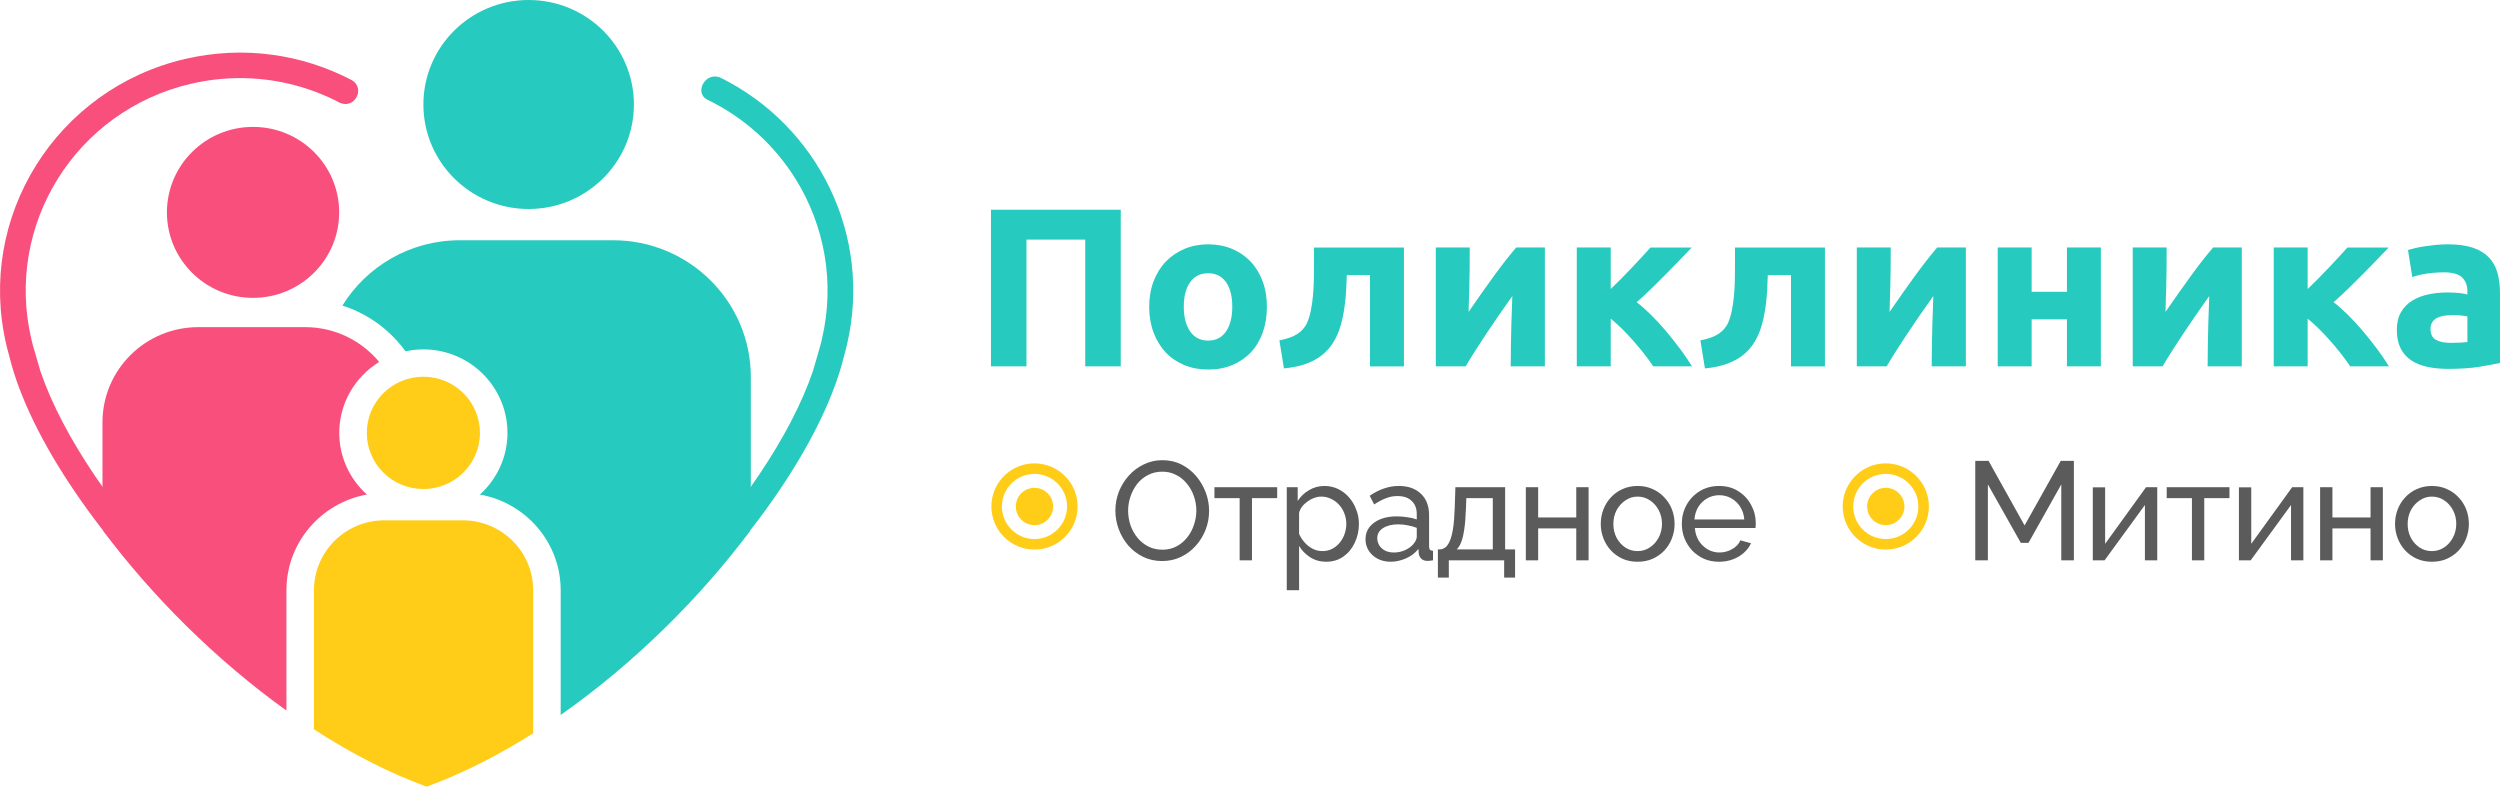
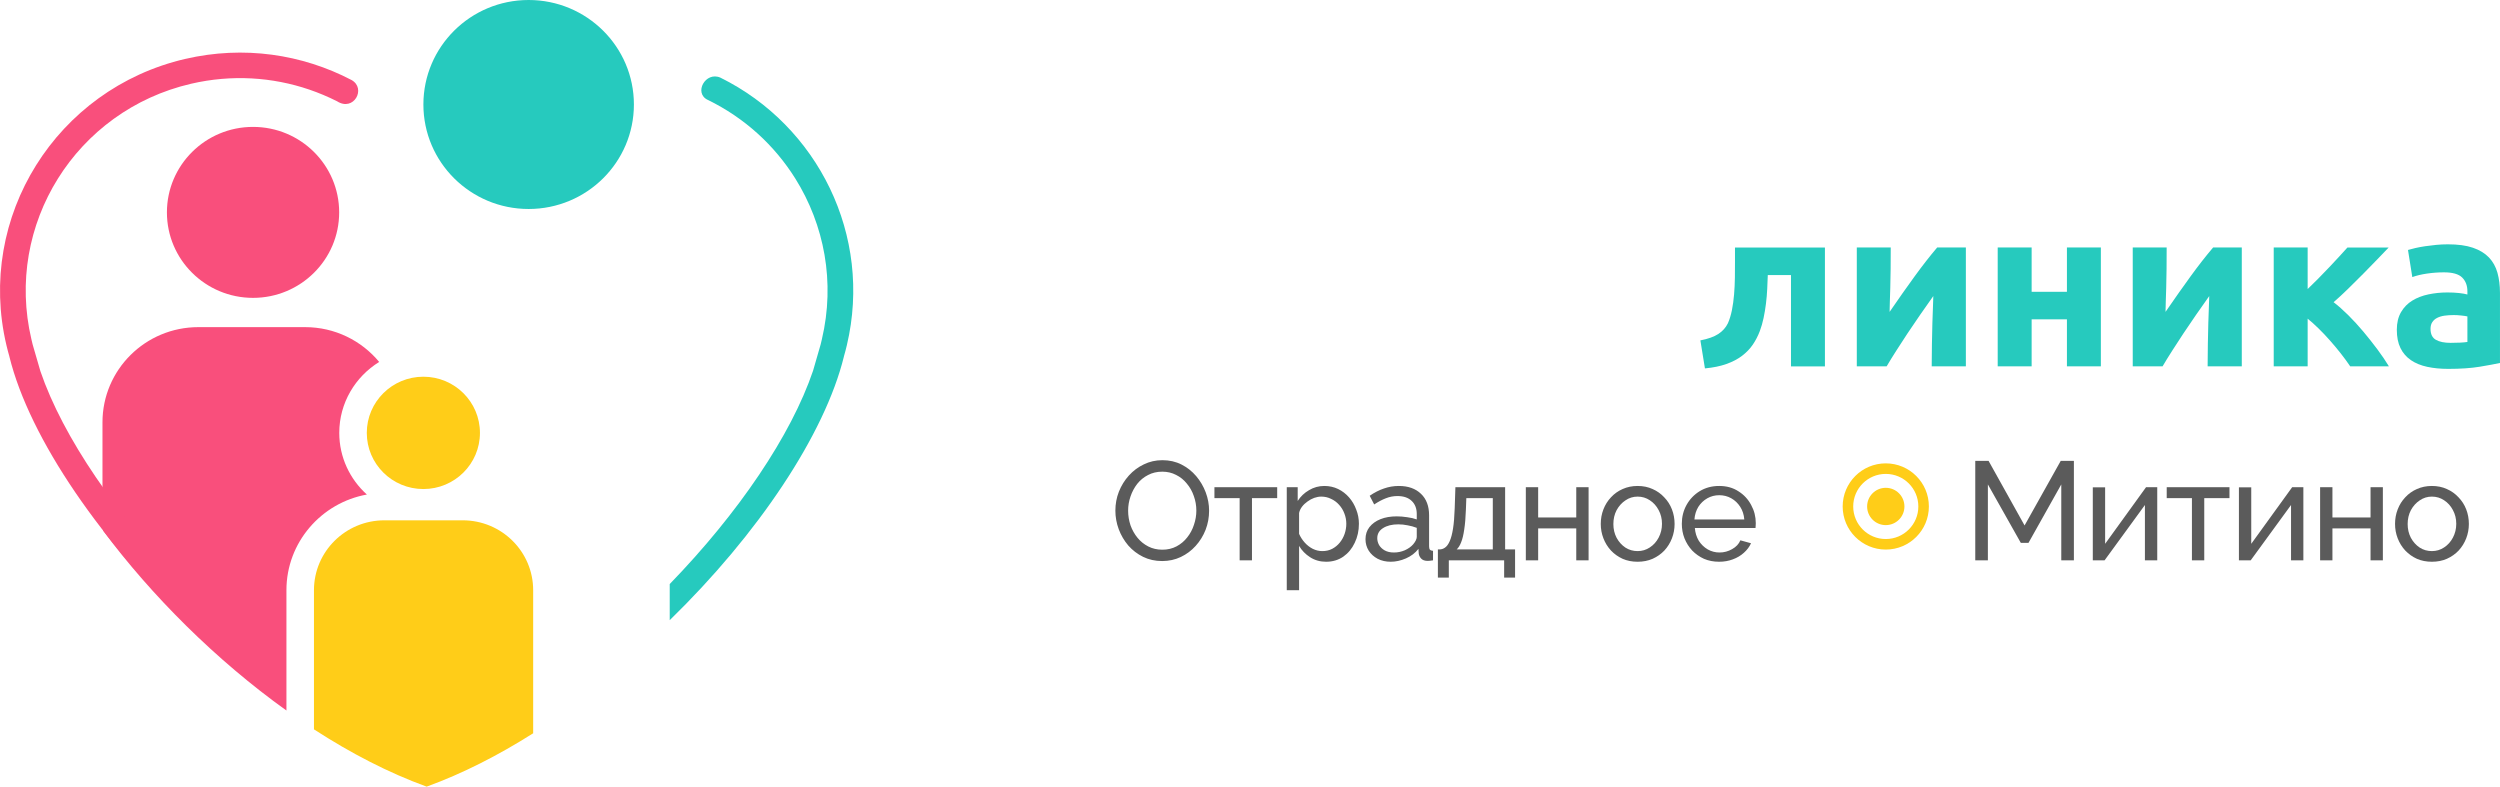
<svg xmlns="http://www.w3.org/2000/svg" width="232" height="73" viewBox="0 0 232 73" fill="none">
  <g clip-path="url(#clip0_4085_5813)">
    <path fill-rule="evenodd" clip-rule="evenodd" d="M58.826 9.697C58.826 15.053 54.452 19.394 49.057 19.394C43.664 19.394 39.291 15.053 39.291 9.697C39.291 4.342 43.664 0 49.057 0C54.452 0 58.826 4.342 58.826 9.697Z" fill="#26CABE" />
    <path fill-rule="evenodd" clip-rule="evenodd" d="M31.475 19.709C31.475 24.09 27.897 27.642 23.481 27.642C19.068 27.642 15.49 24.09 15.49 19.709C15.49 15.328 19.068 11.776 23.481 11.776C27.897 11.776 31.475 15.328 31.475 19.709Z" fill="#F94F7C" />
-     <path fill-rule="evenodd" clip-rule="evenodd" d="M69.677 34.989C69.677 27.978 63.951 22.296 56.888 22.296H42.664C38.052 22.296 34.024 24.727 31.773 28.36C34.159 29.115 36.203 30.627 37.628 32.604C38.162 32.488 38.717 32.423 39.289 32.423C43.592 32.423 47.093 35.899 47.093 40.173C47.093 42.44 46.104 44.478 44.532 45.895C48.789 46.645 52.031 50.336 52.031 54.773V66.348C58.798 61.608 64.989 55.46 69.591 49.289C69.647 49.021 69.675 48.741 69.675 48.449V34.987L69.677 34.989Z" fill="#26CABE" />
    <path fill-rule="evenodd" clip-rule="evenodd" d="M34.05 45.898C32.478 44.48 31.484 42.443 31.484 40.171C31.484 37.393 32.97 34.959 35.188 33.589C33.556 31.616 31.081 30.358 28.31 30.358H18.408C13.493 30.358 9.51 34.313 9.51 39.192V48.459C9.51 48.732 9.531 48.998 9.575 49.257C14.049 55.261 20.029 61.247 26.581 65.936V54.766C26.581 50.341 29.81 46.655 34.05 45.893V45.898Z" fill="#F94F7C" />
    <path fill-rule="evenodd" clip-rule="evenodd" d="M39.289 34.959C36.389 34.959 34.038 37.293 34.038 40.171C34.038 43.049 36.389 45.383 39.289 45.383C42.19 45.383 44.539 43.049 44.539 40.171C44.539 37.293 42.19 34.959 39.289 34.959Z" fill="#FFCD18" />
    <path fill-rule="evenodd" clip-rule="evenodd" d="M49.478 68.05V54.77C49.478 51.188 46.55 48.285 42.94 48.285H35.671C32.063 48.285 29.136 51.188 29.136 54.77V67.684C32.543 69.893 36.07 71.722 39.592 73C42.919 71.794 46.247 70.094 49.475 68.05H49.478Z" fill="#FFCD18" />
    <path fill-rule="evenodd" clip-rule="evenodd" d="M62.153 54.196C68.525 47.627 73.426 40.389 75.453 34.401L76.019 32.438L76.155 31.968C76.164 31.926 76.204 31.768 76.269 31.491C77.524 26.179 76.493 20.87 73.811 16.579C71.882 13.492 69.094 10.929 65.689 9.274C64.34 8.649 65.469 6.59 66.855 7.206C75.889 11.67 80.995 21.851 78.59 32.028C78.506 32.384 78.413 32.739 78.312 33.086H78.315C76.544 40.303 70.333 49.593 62.15 57.551V54.194L62.153 54.196Z" fill="#26CABE" />
    <path fill-rule="evenodd" clip-rule="evenodd" d="M17.188 5.469C22.618 4.205 28.048 5.034 32.624 7.426C34.017 8.211 32.825 10.392 31.279 9.398C30.446 8.979 29.585 8.616 28.697 8.312C25.282 7.15 21.503 6.895 17.727 7.773C12.38 9.016 8.049 12.29 5.374 16.576C2.693 20.867 1.662 26.176 2.915 31.488C2.98 31.768 3.018 31.923 3.029 31.965L3.165 32.435L3.75 34.45C5.826 40.537 10.862 47.912 17.391 54.557C17.703 54.874 18.018 55.192 18.335 55.504V58.79C9.514 50.57 2.733 40.678 0.869 33.083H0.872C0.771 32.736 0.678 32.382 0.594 32.025C-2.212 20.142 5.22 8.252 17.188 5.467V5.469Z" fill="#F94F7C" />
-     <path fill-rule="evenodd" clip-rule="evenodd" d="M96 45.269C95.044 45.269 94.269 46.044 94.269 47C94.269 47.957 95.044 48.731 96 48.731C96.957 48.731 97.731 47.956 97.731 47C97.731 46.044 96.955 45.269 96 45.269ZM96 43.978C95.165 43.978 94.411 44.317 93.863 44.863C93.316 45.409 92.978 46.165 92.978 47C92.978 47.835 93.316 48.591 93.863 49.137C94.409 49.683 95.165 50.022 96 50.022C96.835 50.022 97.59 49.683 98.137 49.137C98.683 48.591 99.022 47.835 99.022 47C99.022 46.165 98.683 45.411 98.137 44.863C97.59 44.317 96.835 43.978 96 43.978ZM93.171 44.172C93.895 43.448 94.894 43 96 43C97.104 43 98.105 43.448 98.828 44.172C99.552 44.895 100 45.894 100 47C100 48.104 99.552 49.105 98.828 49.828C98.105 50.552 97.105 51 96 51C94.896 51 93.897 50.552 93.171 49.828C92.448 49.105 92 48.106 92 47C92 45.896 92.448 44.897 93.171 44.172Z" fill="#FFCD18" />
    <path fill-rule="evenodd" clip-rule="evenodd" d="M175 45.269C174.044 45.269 173.269 46.044 173.269 47C173.269 47.957 174.044 48.731 175 48.731C175.957 48.731 176.731 47.956 176.731 47C176.731 46.044 175.956 45.269 175 45.269ZM175 43.978C174.165 43.978 173.411 44.317 172.863 44.863C172.317 45.409 171.978 46.165 171.978 47C171.978 47.835 172.317 48.591 172.863 49.137C173.409 49.683 174.165 50.022 175 50.022C175.835 50.022 176.591 49.683 177.137 49.137C177.683 48.591 178.022 47.835 178.022 47C178.022 46.165 177.683 45.411 177.137 44.863C176.591 44.317 175.835 43.978 175 43.978ZM172.172 44.172C172.895 43.448 173.894 43 175 43C176.104 43 177.105 43.448 177.828 44.172C178.552 44.895 179 45.894 179 47C179 48.104 178.552 49.105 177.828 49.828C177.105 50.552 176.106 51 175 51C173.896 51 172.897 50.552 172.172 49.828C171.448 49.105 171 48.106 171 47C171 45.896 171.448 44.897 172.172 44.172Z" fill="#FFCD18" />
-     <path fill-rule="evenodd" clip-rule="evenodd" d="M104.005 19.464V33.998H100.709V22.233H95.257V33.998H91.962V19.464H104.005ZM117.568 28.462C117.568 29.328 117.442 30.122 117.188 30.842C116.934 31.562 116.568 32.178 116.089 32.688C115.611 33.197 115.037 33.593 114.368 33.873C113.699 34.153 112.95 34.292 112.117 34.292C111.301 34.292 110.557 34.153 109.887 33.873C109.218 33.593 108.644 33.199 108.166 32.688C107.688 32.178 107.314 31.562 107.046 30.842C106.778 30.122 106.645 29.328 106.645 28.462C106.645 27.596 106.783 26.804 107.058 26.091C107.333 25.378 107.713 24.769 108.198 24.266C108.684 23.764 109.262 23.372 109.932 23.092C110.601 22.812 111.329 22.673 112.117 22.673C112.92 22.673 113.657 22.812 114.326 23.092C114.995 23.372 115.569 23.764 116.047 24.266C116.526 24.769 116.899 25.378 117.167 26.091C117.435 26.804 117.568 27.593 117.568 28.462ZM114.356 28.462C114.356 27.496 114.163 26.739 113.776 26.186C113.388 25.635 112.836 25.357 112.117 25.357C111.399 25.357 110.841 25.632 110.447 26.186C110.053 26.739 109.855 27.496 109.855 28.462C109.855 29.427 110.053 30.192 110.447 30.759C110.841 31.326 111.399 31.608 112.117 31.608C112.836 31.608 113.388 31.326 113.776 30.759C114.163 30.192 114.356 29.427 114.356 28.462ZM124.983 25.526C124.969 25.931 124.951 26.362 124.93 26.816C124.909 27.269 124.869 27.726 124.813 28.179C124.757 28.633 124.683 29.078 124.592 29.511C124.501 29.944 124.384 30.349 124.242 30.726C124.074 31.173 123.857 31.59 123.598 31.974C123.337 32.359 123.005 32.706 122.604 33.012C122.203 33.32 121.718 33.574 121.146 33.778C120.575 33.982 119.91 34.116 119.15 34.188L118.728 31.588C119.446 31.449 120.001 31.25 120.398 30.99C120.792 30.731 121.088 30.4 121.284 29.995C121.438 29.645 121.562 29.24 121.655 28.779C121.746 28.318 121.813 27.832 121.855 27.32C121.897 26.811 121.923 26.29 121.93 25.757C121.937 25.227 121.939 24.715 121.939 24.227V22.97H130.285V34H127.136V25.528H124.981L124.983 25.526ZM143.364 22.967V33.998H140.194C140.194 33.299 140.201 32.604 140.215 31.912C140.229 31.22 140.243 30.581 140.257 29.992C140.271 29.404 140.29 28.892 140.311 28.45C140.332 28.01 140.343 27.684 140.343 27.475C139.935 28.05 139.527 28.628 139.119 29.217C138.71 29.805 138.319 30.381 137.945 30.946C137.572 31.514 137.22 32.053 136.889 32.572C136.557 33.088 136.266 33.565 136.012 33.998H133.243V22.967H136.392C136.392 23.666 136.39 24.333 136.383 24.97C136.376 25.607 136.364 26.183 136.35 26.7C136.336 27.216 136.322 27.668 136.308 28.052C136.294 28.436 136.287 28.733 136.287 28.943C137.131 27.714 137.91 26.609 138.622 25.63C139.333 24.651 140.026 23.764 140.702 22.967H143.364ZM149.47 26.827C149.781 26.533 150.107 26.211 150.452 25.861C150.798 25.512 151.131 25.167 151.455 24.824C151.78 24.482 152.09 24.15 152.386 23.828C152.682 23.507 152.941 23.22 153.167 22.97H156.993C156.711 23.264 156.363 23.627 155.948 24.06C155.533 24.493 155.092 24.945 154.628 25.412C154.163 25.88 153.695 26.346 153.223 26.806C152.752 27.267 152.304 27.679 151.882 28.043C152.304 28.365 152.755 28.763 153.235 29.238C153.713 29.712 154.182 30.224 154.639 30.768C155.096 31.314 155.533 31.866 155.95 32.424C156.365 32.984 156.722 33.507 157.016 33.996H153.424C153.17 33.618 152.881 33.222 152.559 32.81C152.234 32.398 151.896 31.993 151.544 31.595C151.192 31.196 150.837 30.821 150.478 30.472C150.119 30.122 149.785 29.821 149.475 29.571V33.996H146.326V22.965H149.475V26.825L149.47 26.827Z" fill="#26CABE" />
    <path fill-rule="evenodd" clip-rule="evenodd" d="M164.051 25.526C164.037 25.931 164.019 26.362 163.998 26.816C163.977 27.269 163.937 27.726 163.881 28.179C163.825 28.633 163.751 29.078 163.66 29.511C163.569 29.944 163.452 30.349 163.31 30.726C163.142 31.173 162.925 31.59 162.666 31.974C162.405 32.359 162.073 32.706 161.672 33.012C161.271 33.32 160.786 33.574 160.214 33.778C159.643 33.982 158.978 34.116 158.218 34.188L157.796 31.588C158.514 31.449 159.069 31.25 159.466 30.99C159.86 30.731 160.156 30.4 160.352 29.995C160.506 29.645 160.63 29.24 160.723 28.779C160.814 28.318 160.881 27.832 160.923 27.32C160.965 26.811 160.991 26.29 160.998 25.757C161.005 25.227 161.007 24.715 161.007 24.227V22.97H169.353V34H166.204V25.528H164.049L164.051 25.526ZM182.432 22.967V33.998H179.262C179.262 33.299 179.269 32.604 179.283 31.912C179.297 31.22 179.311 30.58 179.325 29.992C179.339 29.404 179.358 28.892 179.379 28.45C179.4 28.01 179.411 27.684 179.411 27.475C179.003 28.05 178.595 28.628 178.187 29.217C177.778 29.805 177.387 30.381 177.013 30.946C176.64 31.514 176.288 32.053 175.957 32.572C175.625 33.088 175.334 33.565 175.08 33.998H172.311V22.967H175.46C175.46 23.666 175.458 24.333 175.451 24.97C175.444 25.607 175.432 26.183 175.418 26.7C175.404 27.216 175.39 27.668 175.376 28.052C175.362 28.436 175.355 28.733 175.355 28.943C176.199 27.714 176.978 26.609 177.69 25.63C178.401 24.651 179.094 23.764 179.77 22.967H182.432ZM194.96 33.998H191.811V29.636H188.536V33.998H185.387V22.967H188.536V27.077H191.811V22.967H194.96V33.998ZM208.038 22.967V33.998H204.868C204.868 33.299 204.875 32.604 204.889 31.912C204.903 31.22 204.917 30.58 204.931 29.992C204.945 29.404 204.964 28.892 204.985 28.45C205.006 28.01 205.018 27.684 205.018 27.475C204.61 28.05 204.201 28.628 203.793 29.217C203.385 29.805 202.993 30.381 202.62 30.946C202.247 31.514 201.895 32.053 201.563 32.572C201.232 33.088 200.94 33.565 200.686 33.998H197.918V22.967H201.066C201.066 23.666 201.064 24.333 201.057 24.97C201.05 25.607 201.038 26.183 201.024 26.7C201.01 27.216 200.996 27.668 200.982 28.052C200.968 28.436 200.961 28.733 200.961 28.943C201.806 27.714 202.585 26.609 203.296 25.63C204.008 24.651 204.701 23.764 205.377 22.967H208.038ZM214.145 26.827C214.455 26.533 214.782 26.211 215.127 25.861C215.472 25.512 215.806 25.167 216.13 24.824C216.454 24.482 216.764 24.15 217.061 23.828C217.357 23.507 217.616 23.22 217.842 22.97H221.667C221.385 23.264 221.038 23.627 220.622 24.06C220.207 24.493 219.766 24.945 219.302 25.412C218.838 25.88 218.369 26.345 217.898 26.806C217.427 27.267 216.979 27.679 216.557 28.043C216.979 28.364 217.429 28.763 217.91 29.238C218.388 29.712 218.857 30.224 219.314 30.768C219.771 31.314 220.207 31.866 220.625 32.424C221.04 32.984 221.397 33.507 221.691 33.996H218.099C217.844 33.618 217.555 33.222 217.233 32.81C216.909 32.398 216.571 31.993 216.219 31.595C215.866 31.196 215.512 30.821 215.153 30.472C214.793 30.122 214.46 29.821 214.15 29.571V33.996H211.001V22.965H214.15V26.825L214.145 26.827Z" fill="#26CABE" />
    <path fill-rule="evenodd" clip-rule="evenodd" d="M227.412 31.817C227.723 31.817 228.019 31.81 228.299 31.796C228.581 31.782 228.805 31.761 228.975 31.734V29.363C228.849 29.335 228.658 29.307 228.404 29.279C228.15 29.251 227.919 29.238 227.706 29.238C227.41 29.238 227.133 29.256 226.871 29.291C226.61 29.326 226.381 29.393 226.186 29.49C225.987 29.587 225.833 29.721 225.721 29.888C225.609 30.055 225.553 30.265 225.553 30.518C225.553 31.006 225.719 31.347 226.05 31.534C226.381 31.724 226.836 31.817 227.412 31.817ZM227.158 22.673C228.089 22.673 228.863 22.777 229.481 22.988C230.102 23.199 230.596 23.5 230.972 23.891C231.345 24.282 231.609 24.757 231.765 25.317C231.919 25.878 231.998 26.498 231.998 27.184V33.685C231.548 33.783 230.921 33.898 230.118 34.033C229.316 34.165 228.343 34.232 227.203 34.232C226.484 34.232 225.833 34.169 225.248 34.042C224.662 33.917 224.161 33.711 223.736 33.424C223.314 33.137 222.99 32.764 222.764 32.301C222.537 31.84 222.425 31.273 222.425 30.601C222.425 29.958 222.556 29.413 222.817 28.964C223.079 28.517 223.426 28.161 223.862 27.895C224.298 27.628 224.8 27.436 225.362 27.318C225.927 27.2 226.51 27.14 227.116 27.14C227.524 27.14 227.888 27.158 228.203 27.193C228.52 27.228 228.777 27.274 228.975 27.329V27.035C228.975 26.505 228.814 26.077 228.49 25.755C228.166 25.433 227.604 25.273 226.799 25.273C226.265 25.273 225.735 25.313 225.215 25.389C224.695 25.466 224.243 25.574 223.862 25.713L223.461 23.196C223.645 23.141 223.874 23.081 224.147 23.018C224.422 22.956 224.721 22.9 225.045 22.851C225.369 22.803 225.71 22.761 226.069 22.726C226.428 22.692 226.79 22.673 227.156 22.673H227.158Z" fill="#26CABE" />
    <path d="M191.287 52V44.954L188.245 50.375H187.53L184.475 44.954V52H183.305V42.77H184.54L187.881 48.763L191.235 42.77H192.457V52H191.287ZM194.212 52V45.227H195.356V50.466L199.152 45.214H200.192V52H199.048V46.865L195.304 52H194.212ZM203.411 52V46.228H201.071V45.214H206.895V46.228H204.555V52H203.411ZM207.772 52V45.227H208.916V50.466L212.712 45.214H213.752V52H212.608V46.865L208.864 52H207.772ZM215.306 52V45.214H216.45V48.022H219.986V45.214H221.13V52H219.986V49.036H216.45V52H215.306ZM225.679 52.13C225.167 52.13 224.704 52.039 224.288 51.857C223.872 51.666 223.512 51.411 223.209 51.09C222.905 50.761 222.671 50.384 222.507 49.959C222.342 49.534 222.26 49.088 222.26 48.62C222.26 48.143 222.342 47.693 222.507 47.268C222.671 46.843 222.905 46.471 223.209 46.15C223.512 45.821 223.872 45.565 224.288 45.383C224.712 45.192 225.176 45.097 225.679 45.097C226.19 45.097 226.654 45.192 227.07 45.383C227.486 45.565 227.845 45.821 228.149 46.15C228.461 46.471 228.699 46.843 228.864 47.268C229.028 47.693 229.111 48.143 229.111 48.62C229.111 49.088 229.028 49.534 228.864 49.959C228.699 50.384 228.465 50.761 228.162 51.09C227.858 51.411 227.494 51.666 227.07 51.857C226.654 52.039 226.19 52.13 225.679 52.13ZM223.43 48.633C223.43 49.101 223.529 49.526 223.729 49.907C223.937 50.288 224.21 50.592 224.548 50.817C224.886 51.034 225.263 51.142 225.679 51.142C226.095 51.142 226.472 51.029 226.81 50.804C227.156 50.579 227.429 50.275 227.629 49.894C227.837 49.504 227.941 49.075 227.941 48.607C227.941 48.139 227.837 47.714 227.629 47.333C227.429 46.952 227.156 46.648 226.81 46.423C226.472 46.198 226.095 46.085 225.679 46.085C225.263 46.085 224.886 46.202 224.548 46.436C224.21 46.661 223.937 46.965 223.729 47.346C223.529 47.727 223.43 48.156 223.43 48.633Z" fill="#5B5B5B" />
    <path d="M107.849 52.065C107.199 52.065 106.61 51.935 106.081 51.675C105.552 51.415 105.093 51.064 104.703 50.622C104.322 50.171 104.027 49.669 103.819 49.114C103.611 48.551 103.507 47.974 103.507 47.385C103.507 46.77 103.615 46.185 103.832 45.63C104.057 45.067 104.365 44.568 104.755 44.135C105.154 43.693 105.617 43.346 106.146 43.095C106.675 42.835 107.251 42.705 107.875 42.705C108.525 42.705 109.114 42.839 109.643 43.108C110.172 43.377 110.627 43.736 111.008 44.187C111.389 44.638 111.684 45.14 111.892 45.695C112.1 46.25 112.204 46.817 112.204 47.398C112.204 48.013 112.096 48.603 111.879 49.166C111.662 49.721 111.355 50.219 110.956 50.661C110.566 51.094 110.107 51.437 109.578 51.688C109.049 51.939 108.473 52.065 107.849 52.065ZM104.69 47.385C104.69 47.853 104.764 48.308 104.911 48.75C105.067 49.183 105.284 49.569 105.561 49.907C105.838 50.245 106.172 50.514 106.562 50.713C106.952 50.912 107.385 51.012 107.862 51.012C108.356 51.012 108.798 50.908 109.188 50.7C109.578 50.492 109.907 50.215 110.176 49.868C110.453 49.521 110.661 49.131 110.8 48.698C110.947 48.265 111.021 47.827 111.021 47.385C111.021 46.917 110.943 46.466 110.787 46.033C110.64 45.6 110.423 45.214 110.137 44.876C109.86 44.529 109.526 44.261 109.136 44.07C108.755 43.871 108.33 43.771 107.862 43.771C107.368 43.771 106.926 43.875 106.536 44.083C106.146 44.282 105.812 44.555 105.535 44.902C105.266 45.249 105.058 45.639 104.911 46.072C104.764 46.497 104.69 46.934 104.69 47.385ZM115.039 52V46.228H112.699V45.214H118.523V46.228H116.183V52H115.039ZM123.065 52.13C122.51 52.13 122.016 51.991 121.583 51.714C121.149 51.437 120.807 51.086 120.556 50.661V54.769H119.412V45.214H120.426V46.488C120.694 46.072 121.045 45.738 121.479 45.487C121.912 45.227 122.384 45.097 122.896 45.097C123.364 45.097 123.793 45.192 124.183 45.383C124.573 45.574 124.911 45.834 125.197 46.163C125.483 46.492 125.704 46.869 125.86 47.294C126.024 47.71 126.107 48.148 126.107 48.607C126.107 49.248 125.977 49.838 125.717 50.375C125.465 50.912 125.11 51.341 124.651 51.662C124.191 51.974 123.663 52.13 123.065 52.13ZM122.714 51.142C123.052 51.142 123.355 51.073 123.624 50.934C123.901 50.787 124.135 50.596 124.326 50.362C124.525 50.119 124.677 49.846 124.781 49.543C124.885 49.24 124.937 48.928 124.937 48.607C124.937 48.269 124.876 47.948 124.755 47.645C124.642 47.342 124.477 47.073 124.261 46.839C124.053 46.605 123.806 46.423 123.52 46.293C123.242 46.154 122.939 46.085 122.61 46.085C122.402 46.085 122.185 46.124 121.96 46.202C121.743 46.28 121.535 46.393 121.336 46.54C121.136 46.679 120.967 46.839 120.829 47.021C120.69 47.203 120.599 47.398 120.556 47.606V49.543C120.686 49.838 120.859 50.106 121.076 50.349C121.292 50.592 121.544 50.787 121.83 50.934C122.116 51.073 122.41 51.142 122.714 51.142ZM126.718 50.037C126.718 49.604 126.84 49.231 127.082 48.919C127.334 48.598 127.676 48.351 128.109 48.178C128.543 48.005 129.045 47.918 129.617 47.918C129.921 47.918 130.241 47.944 130.579 47.996C130.917 48.039 131.216 48.109 131.476 48.204V47.71C131.476 47.19 131.32 46.783 131.008 46.488C130.696 46.185 130.254 46.033 129.682 46.033C129.31 46.033 128.95 46.102 128.603 46.241C128.265 46.371 127.906 46.562 127.524 46.813L127.108 46.007C127.55 45.704 127.992 45.478 128.434 45.331C128.876 45.175 129.336 45.097 129.812 45.097C130.679 45.097 131.364 45.34 131.866 45.825C132.369 46.302 132.62 46.969 132.62 47.827V50.7C132.62 50.839 132.646 50.943 132.698 51.012C132.759 51.073 132.854 51.107 132.984 51.116V52C132.872 52.017 132.772 52.03 132.685 52.039C132.607 52.048 132.542 52.052 132.49 52.052C132.222 52.052 132.018 51.978 131.879 51.831C131.749 51.684 131.676 51.528 131.658 51.363L131.632 50.934C131.338 51.315 130.952 51.61 130.475 51.818C129.999 52.026 129.526 52.13 129.058 52.13C128.608 52.13 128.205 52.039 127.849 51.857C127.494 51.666 127.217 51.415 127.017 51.103C126.818 50.782 126.718 50.427 126.718 50.037ZM131.138 50.518C131.242 50.397 131.325 50.275 131.385 50.154C131.446 50.024 131.476 49.916 131.476 49.829V48.984C131.208 48.88 130.926 48.802 130.631 48.75C130.337 48.689 130.046 48.659 129.76 48.659C129.18 48.659 128.707 48.776 128.343 49.01C127.988 49.235 127.81 49.547 127.81 49.946C127.81 50.163 127.867 50.375 127.979 50.583C128.101 50.782 128.274 50.947 128.499 51.077C128.733 51.207 129.019 51.272 129.357 51.272C129.713 51.272 130.051 51.203 130.371 51.064C130.692 50.917 130.948 50.735 131.138 50.518ZM133.436 53.599V50.986H133.579C133.769 50.986 133.943 50.93 134.099 50.817C134.263 50.704 134.406 50.509 134.528 50.232C134.658 49.946 134.762 49.556 134.84 49.062C134.918 48.568 134.97 47.94 134.996 47.177L135.061 45.214H139.676V50.986H140.599V53.599H139.585V52H134.45V53.599H133.436ZM135.178 50.986H138.532V46.228H136.075L136.036 47.281C136.01 48.018 135.958 48.637 135.88 49.14C135.81 49.634 135.715 50.028 135.594 50.323C135.481 50.618 135.342 50.839 135.178 50.986ZM141.597 52V45.214H142.741V48.022H146.277V45.214H147.421V52H146.277V49.036H142.741V52H141.597ZM151.97 52.13C151.458 52.13 150.995 52.039 150.579 51.857C150.163 51.666 149.803 51.411 149.5 51.09C149.196 50.761 148.962 50.384 148.798 49.959C148.633 49.534 148.551 49.088 148.551 48.62C148.551 48.143 148.633 47.693 148.798 47.268C148.962 46.843 149.196 46.471 149.5 46.15C149.803 45.821 150.163 45.565 150.579 45.383C151.003 45.192 151.467 45.097 151.97 45.097C152.481 45.097 152.945 45.192 153.361 45.383C153.777 45.565 154.136 45.821 154.44 46.15C154.752 46.471 154.99 46.843 155.155 47.268C155.319 47.693 155.402 48.143 155.402 48.62C155.402 49.088 155.319 49.534 155.155 49.959C154.99 50.384 154.756 50.761 154.453 51.09C154.149 51.411 153.785 51.666 153.361 51.857C152.945 52.039 152.481 52.13 151.97 52.13ZM149.721 48.633C149.721 49.101 149.82 49.526 150.02 49.907C150.228 50.288 150.501 50.592 150.839 50.817C151.177 51.034 151.554 51.142 151.97 51.142C152.386 51.142 152.763 51.029 153.101 50.804C153.447 50.579 153.72 50.275 153.92 49.894C154.128 49.504 154.232 49.075 154.232 48.607C154.232 48.139 154.128 47.714 153.92 47.333C153.72 46.952 153.447 46.648 153.101 46.423C152.763 46.198 152.386 46.085 151.97 46.085C151.554 46.085 151.177 46.202 150.839 46.436C150.501 46.661 150.228 46.965 150.02 47.346C149.82 47.727 149.721 48.156 149.721 48.633ZM159.531 52.13C159.019 52.13 158.551 52.039 158.127 51.857C157.711 51.666 157.347 51.411 157.035 51.09C156.731 50.761 156.493 50.384 156.32 49.959C156.155 49.534 156.073 49.084 156.073 48.607C156.073 47.966 156.22 47.381 156.515 46.852C156.809 46.323 157.217 45.899 157.737 45.578C158.265 45.257 158.868 45.097 159.544 45.097C160.228 45.097 160.822 45.262 161.325 45.591C161.836 45.912 162.23 46.336 162.508 46.865C162.794 47.385 162.937 47.948 162.937 48.555C162.937 48.642 162.932 48.728 162.924 48.815C162.924 48.893 162.919 48.954 162.911 48.997H157.282C157.316 49.439 157.438 49.833 157.646 50.18C157.862 50.518 158.14 50.787 158.478 50.986C158.816 51.177 159.18 51.272 159.57 51.272C159.986 51.272 160.376 51.168 160.74 50.96C161.112 50.752 161.368 50.479 161.507 50.141L162.495 50.414C162.347 50.743 162.126 51.038 161.832 51.298C161.546 51.558 161.203 51.762 160.805 51.909C160.415 52.056 159.99 52.13 159.531 52.13ZM157.243 48.204H161.871C161.836 47.762 161.71 47.372 161.494 47.034C161.277 46.696 161 46.432 160.662 46.241C160.324 46.05 159.951 45.955 159.544 45.955C159.145 45.955 158.777 46.05 158.439 46.241C158.101 46.432 157.823 46.696 157.607 47.034C157.399 47.372 157.277 47.762 157.243 48.204Z" fill="#5B5B5B" />
  </g>
  <defs>
    <clipPath id="clip0_4085_5813">
      <rect width="232" height="73" fill="white" />
    </clipPath>
  </defs>
</svg>